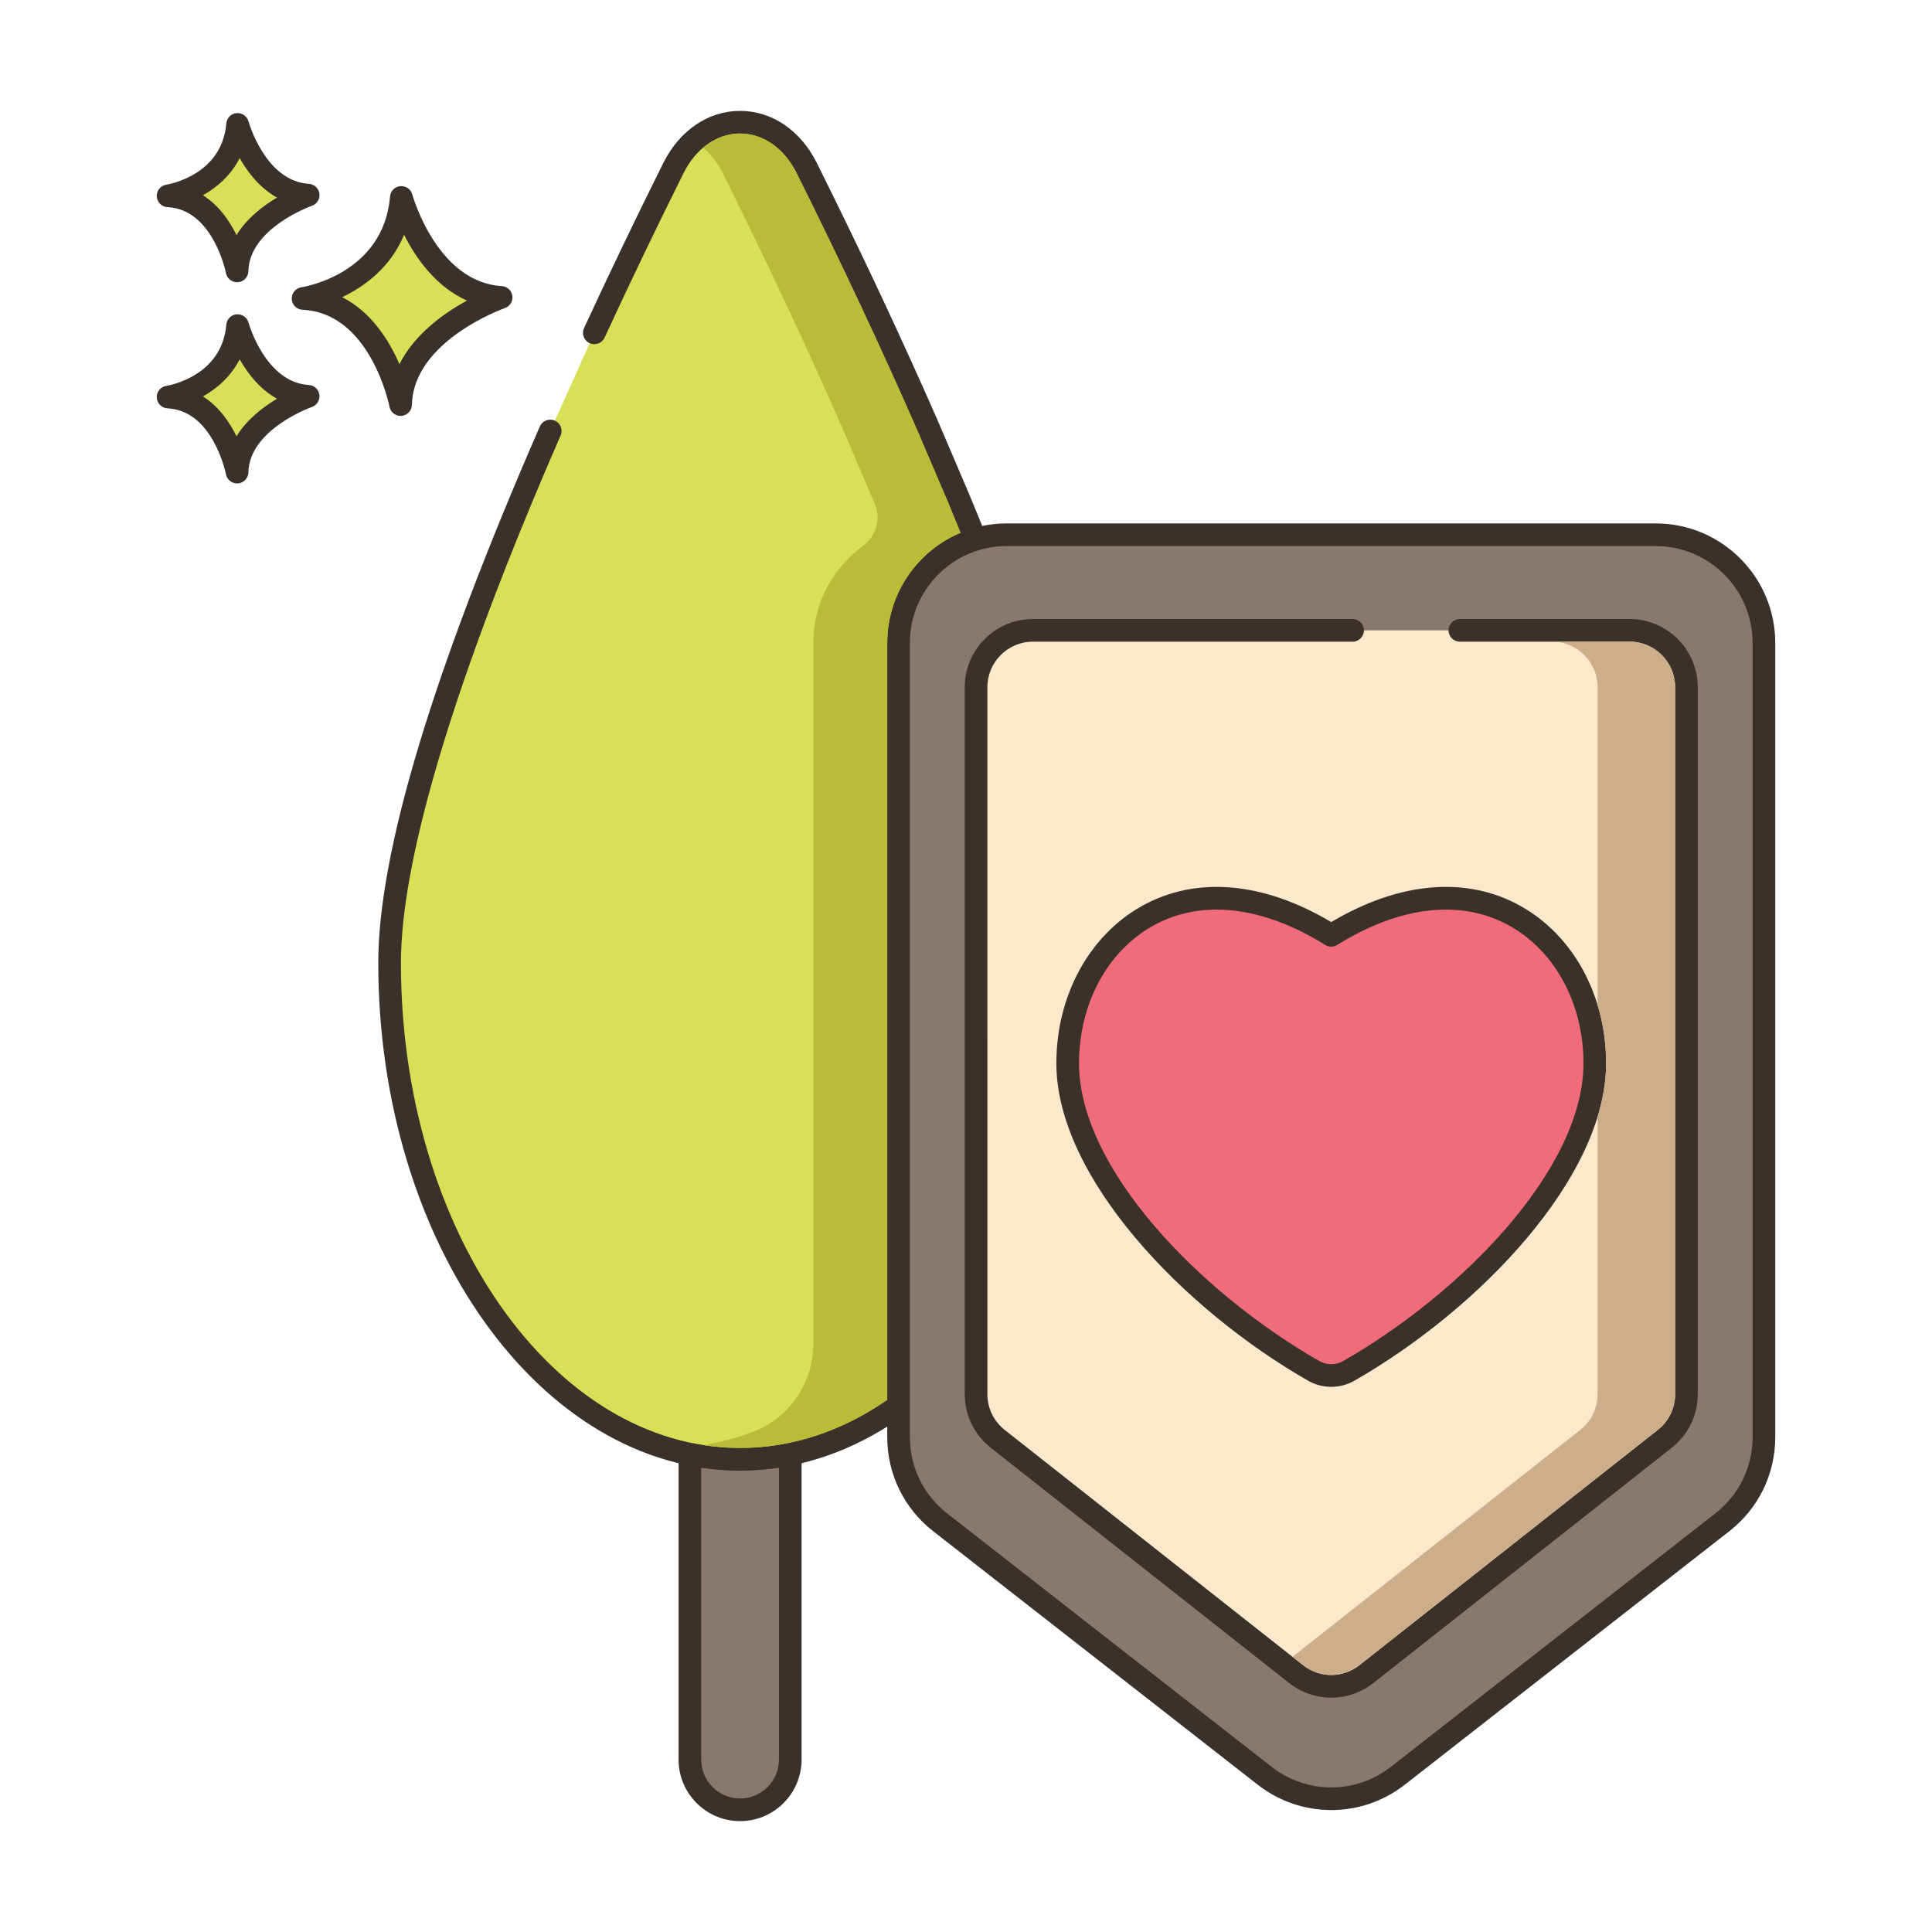
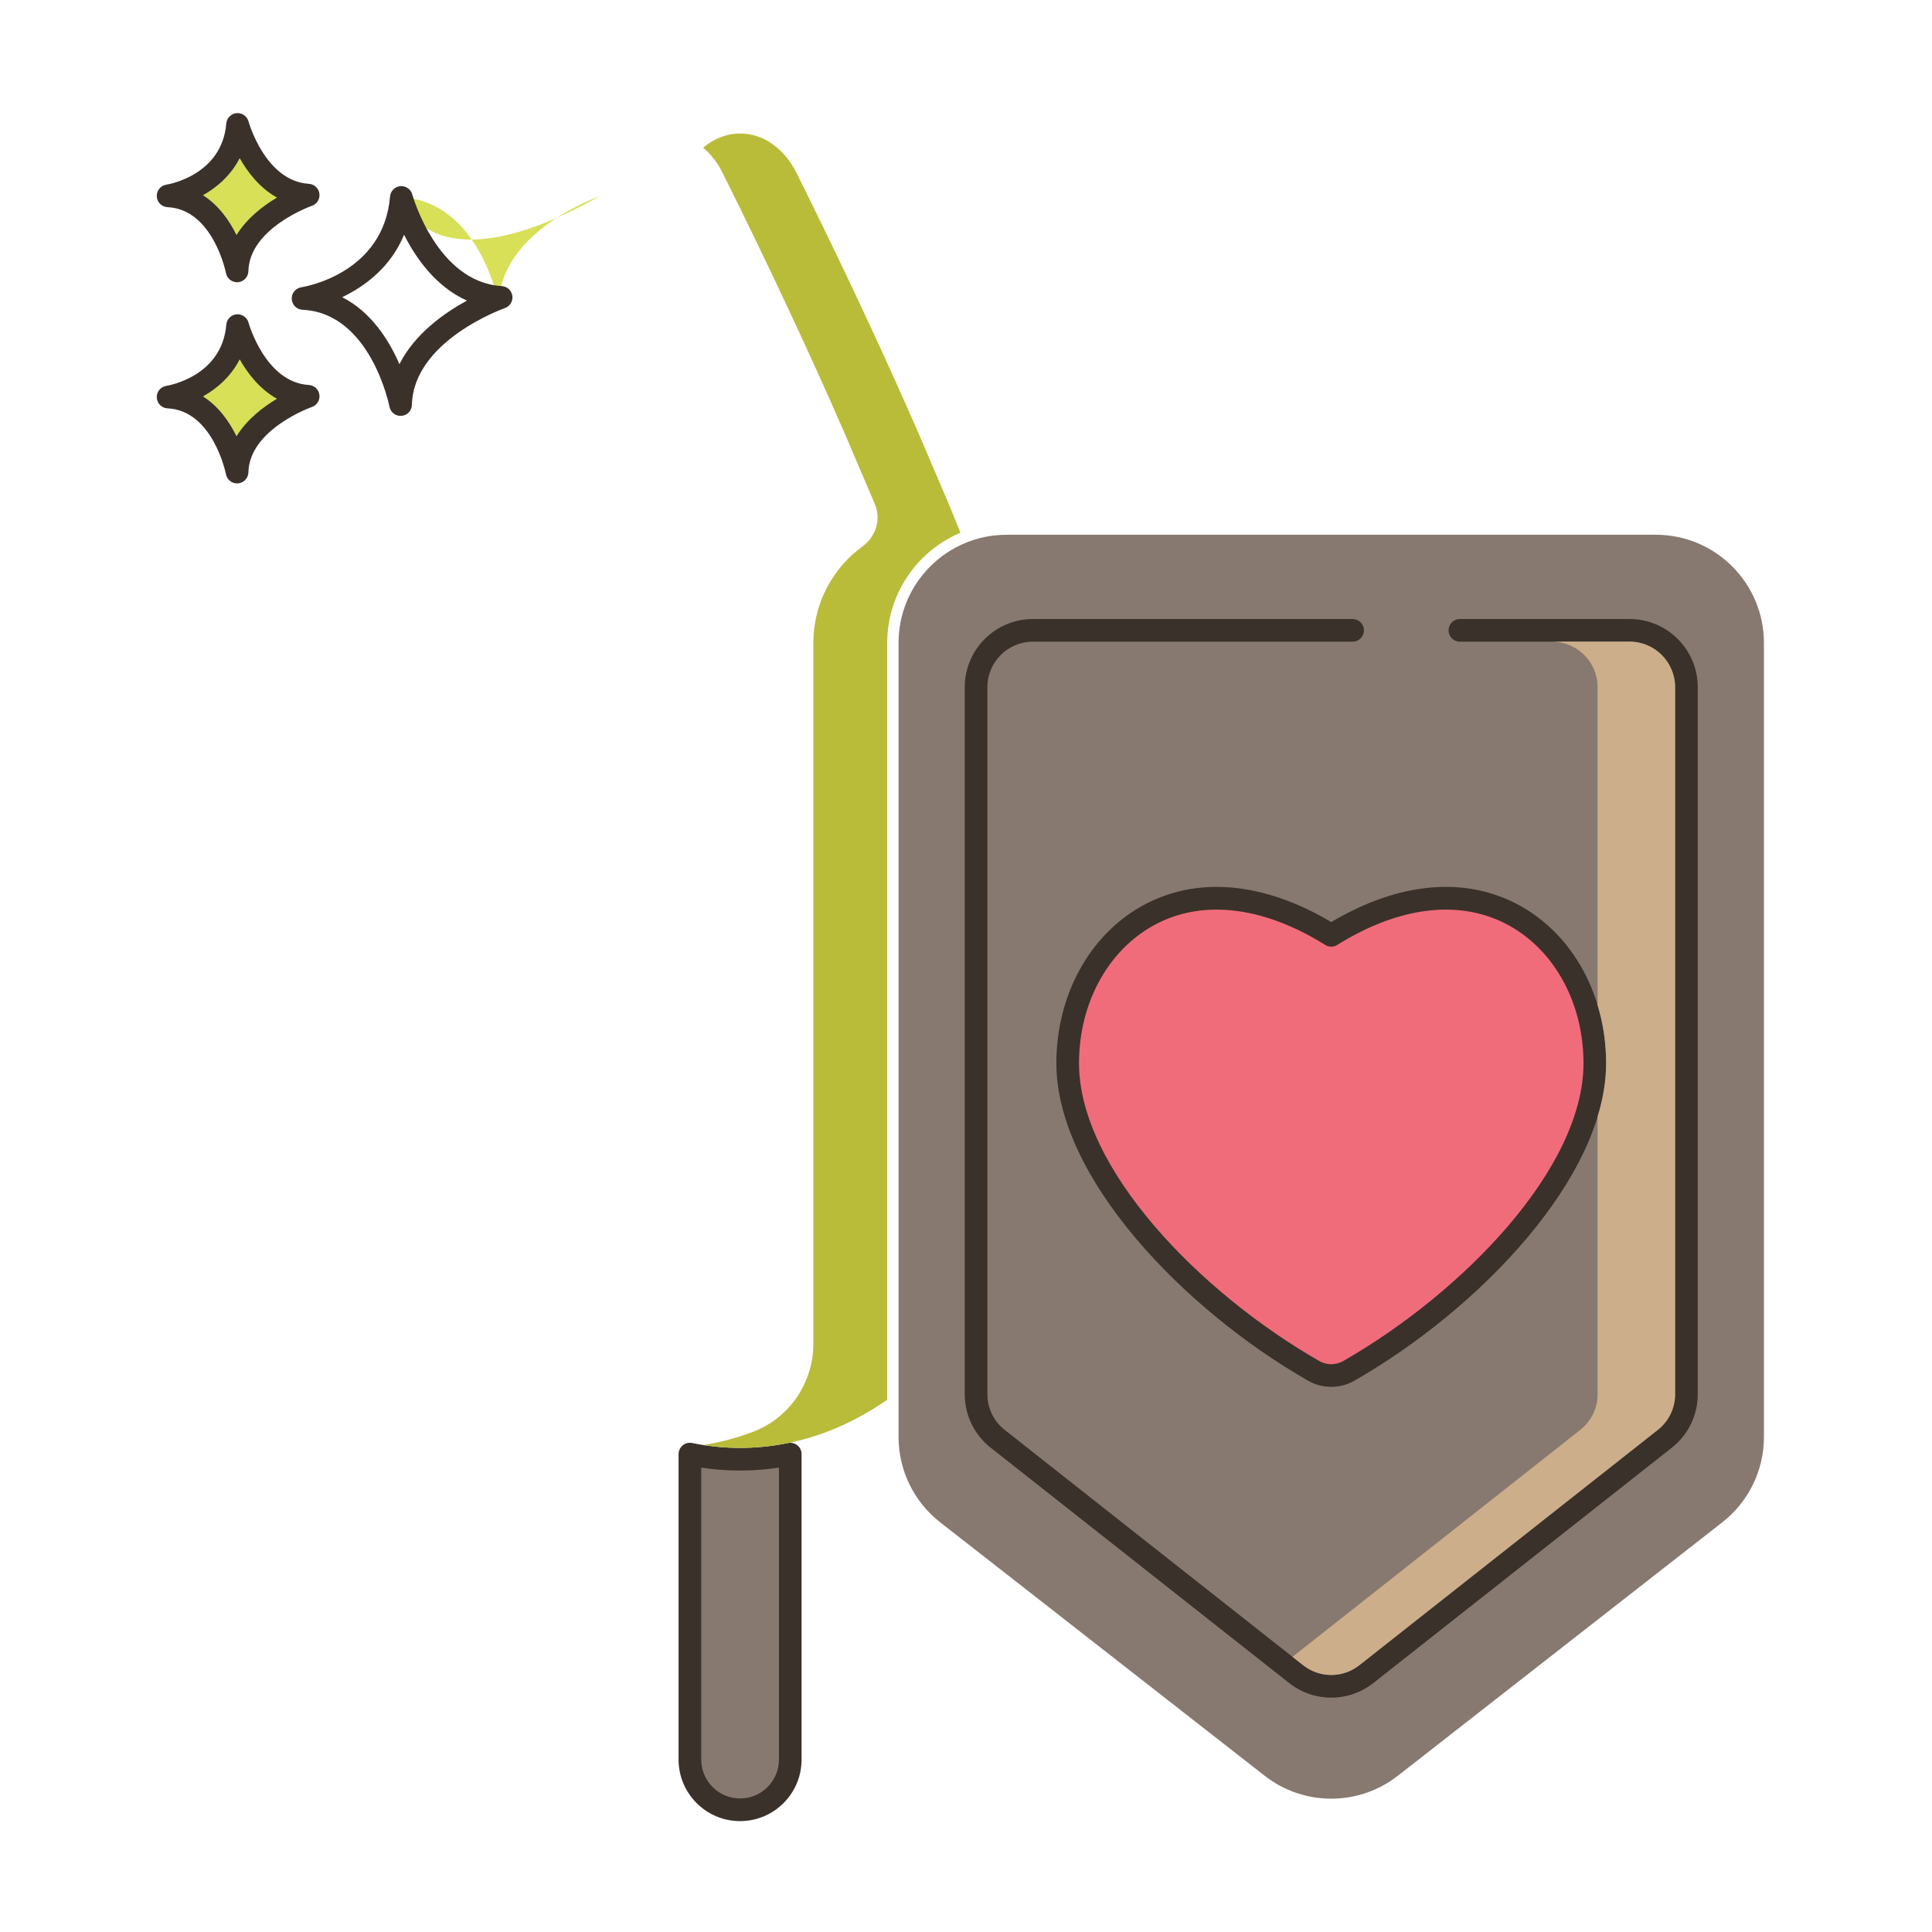
<svg xmlns="http://www.w3.org/2000/svg" id="Layer_2" x="0px" y="0px" viewBox="0 0 256 256" style="enable-background:new 0 0 256 256;" xml:space="preserve">
  <style type="text/css">	.st0{fill:#3A312A;}	.st1{fill:#D7E057;}	.st2{fill:#87796F;}	.st3{fill:#F16C7A;}	.st4{fill:#6B5B51;}	.st5{fill:#CE4E61;}	.st6{fill:#FCE8CB;}	.st7{fill:#8AC6DD;}	.st8{fill-rule:evenodd;clip-rule:evenodd;fill:#FCE8CB;}	.st9{fill:#F5978A;}	.st10{fill:#CCAE8B;}	.st11{fill:#B9BC39;}	.st12{fill:#68A8BC;}</style>
  <g>
    <g>
      <g>
-         <path class="st1" d="M53.18,26.161C52.207,37.724,40.156,39.55,40.156,39.55c10.347,0.487,12.925,14.059,12.925,14.059    c0.221-9.677,13.321-14.202,13.321-14.202C56.589,38.82,53.18,26.161,53.18,26.161z" />
+         <path class="st1" d="M53.18,26.161c10.347,0.487,12.925,14.059,12.925,14.059    c0.221-9.677,13.321-14.202,13.321-14.202C56.589,38.82,53.18,26.161,53.18,26.161z" />
      </g>
    </g>
    <g>
      <g>
        <path class="st0" d="M66.492,37.91c-8.604-0.516-11.832-12.025-11.863-12.142c-0.19-0.702-0.847-1.155-1.584-1.102    c-0.725,0.066-1.298,0.642-1.359,1.367c-0.86,10.216-11.313,11.964-11.754,12.032c-0.763,0.116-1.313,0.791-1.273,1.561    c0.04,0.771,0.657,1.385,1.428,1.421c9.027,0.426,11.498,12.719,11.521,12.843c0.138,0.712,0.76,1.218,1.473,1.218    c0.042,0,0.084-0.002,0.126-0.005c0.765-0.064,1.357-0.693,1.375-1.46c0.193-8.509,12.191-12.777,12.313-12.819    c0.676-0.234,1.092-0.914,0.994-1.622S67.206,37.953,66.492,37.91z M52.926,48.255c-1.356-3.13-3.709-6.907-7.587-8.876    c2.931-1.405,6.409-3.913,8.202-8.273c1.551,3.071,4.199,6.88,8.334,8.723C58.867,41.469,54.952,44.233,52.926,48.255z" />
      </g>
    </g>
    <g>
      <g>
        <path class="st1" d="M31.482,43.141c-0.689,8.179-9.212,9.47-9.212,9.47c7.318,0.344,9.142,9.944,9.142,9.944    c0.156-6.844,9.422-10.045,9.422-10.045C33.892,52.095,31.482,43.141,31.482,43.141z" />
      </g>
    </g>
    <g>
      <g>
        <path class="st0" d="M40.924,51.014c-5.767-0.345-7.973-8.186-7.995-8.265c-0.189-0.701-0.862-1.158-1.581-1.102    c-0.726,0.065-1.3,0.643-1.361,1.368c-0.578,6.87-7.646,8.065-7.941,8.112c-0.763,0.116-1.313,0.791-1.273,1.561    c0.04,0.771,0.657,1.385,1.428,1.421c6.034,0.284,7.723,8.645,7.738,8.727c0.136,0.713,0.759,1.22,1.473,1.22    c0.041,0,0.083-0.002,0.125-0.005c0.765-0.063,1.358-0.693,1.376-1.461c0.13-5.709,8.332-8.633,8.412-8.661    c0.677-0.233,1.094-0.913,0.997-1.622C42.223,51.598,41.638,51.056,40.924,51.014z M31.338,57.808    c-0.924-1.885-2.34-3.946-4.446-5.279c1.855-1.041,3.697-2.63,4.87-4.916c1.058,1.874,2.654,3.954,4.941,5.224    C34.854,53.937,32.714,55.576,31.338,57.808z" />
      </g>
    </g>
    <g>
      <g>
        <path class="st1" d="M31.482,16.483c-0.689,8.179-9.212,9.471-9.212,9.471c7.318,0.344,9.142,9.944,9.142,9.944    c0.156-6.844,9.422-10.045,9.422-10.045C33.892,25.438,31.482,16.483,31.482,16.483z" />
      </g>
    </g>
    <g>
      <g>
        <path class="st0" d="M40.924,24.356c-5.767-0.346-7.973-8.187-7.995-8.266c-0.189-0.702-0.862-1.157-1.581-1.102    c-0.726,0.065-1.3,0.643-1.361,1.368c-0.578,6.871-7.646,8.066-7.941,8.113c-0.763,0.116-1.313,0.791-1.273,1.561    c0.04,0.771,0.657,1.385,1.428,1.421c6.034,0.284,7.723,8.645,7.738,8.727c0.136,0.713,0.759,1.22,1.473,1.22    c0.041,0,0.083-0.002,0.125-0.005c0.765-0.063,1.358-0.693,1.376-1.461c0.13-5.709,8.332-8.633,8.412-8.661    c0.677-0.233,1.094-0.913,0.997-1.622C42.223,24.94,41.638,24.399,40.924,24.356z M31.338,31.15    c-0.924-1.885-2.34-3.946-4.446-5.279c1.855-1.041,3.697-2.63,4.87-4.917c1.058,1.874,2.655,3.955,4.942,5.225    C34.854,27.279,32.715,28.918,31.338,31.15z" />
      </g>
    </g>
    <g>
      <g>
        <path class="st2" d="M98.064,193.357c-2.26,0-4.48-0.23-6.65-0.68v40.47c0,1.84,0.75,3.5,1.94,4.7c1.21,1.21,2.87,1.96,4.72,1.96    c3.67,0,6.64-2.99,6.64-6.66v-40.47C102.544,193.127,100.324,193.357,98.064,193.357z" />
      </g>
    </g>
    <g>
      <g>
        <path class="st0" d="M105.661,191.514c-0.351-0.285-0.808-0.395-1.252-0.306c-4.149,0.861-8.543,0.861-12.69,0    c-0.443-0.089-0.901,0.021-1.252,0.306c-0.35,0.284-0.553,0.712-0.553,1.163v40.47c0,2.168,0.844,4.212,2.38,5.761    c1.547,1.547,3.6,2.399,5.78,2.399c4.488,0,8.14-3.66,8.14-8.16v-40.47C106.214,192.226,106.011,191.798,105.661,191.514z     M103.214,233.146c0,2.846-2.306,5.16-5.14,5.16c-1.379,0-2.679-0.54-3.654-1.517c-0.972-0.979-1.506-2.272-1.506-3.644v-38.678    c3.397,0.516,6.902,0.516,10.3,0V233.146z" />
      </g>
    </g>
    <g>
      <g>
-         <path class="st1" d="M127.03,66.047l-4.008-9.391c-5.697-13.031-11.534-25.17-16.129-34.392    c-4.035-8.097-13.624-8.095-17.659,0.002c-3.076,6.173-6.71,13.661-10.484,21.84l-5.838,12.996    c-10.93,25.057-21.286,53.321-21.286,70.476c0,36.328,20.791,65.778,46.438,65.778s46.438-29.45,46.438-65.778    C144.502,112.44,136.438,88.651,127.03,66.047z" />
-       </g>
+         </g>
    </g>
    <g>
      <g>
-         <path class="st0" d="M128.41,65.459l-4.014-9.403c-4.784-10.947-10.222-22.54-16.16-34.459    c-2.154-4.322-5.956-6.903-10.171-6.903c-4.216,0-8.019,2.581-10.174,6.905c-3.65,7.325-7.185,14.688-10.504,21.88    c-0.347,0.753-0.019,1.644,0.733,1.991c0.755,0.346,1.643,0.017,1.991-0.733c3.307-7.166,6.827-14.501,10.465-21.8    c1.636-3.283,4.436-5.243,7.488-5.243c3.052,0,5.851,1.959,7.485,5.241c5.916,11.874,11.332,23.422,16.092,34.311l4.003,9.379    c11.518,27.673,17.357,48.182,17.357,60.955c0,35.442-20.159,64.277-44.938,64.277s-44.938-28.835-44.938-64.277    c0-13.979,7.317-38.143,21.16-69.877c0.331-0.759-0.016-1.644-0.775-1.975c-0.759-0.329-1.643,0.017-1.975,0.775    c-14.207,32.567-21.41,56.481-21.41,71.076c0,37.097,21.505,67.277,47.938,67.277s47.938-30.181,47.938-67.277    C146.003,114.408,140.086,93.512,128.41,65.459z" />
-       </g>
+         </g>
    </g>
    <g>
      <g>
        <path class="st2" d="M219.397,70.857h-86c-7.916,0-14.333,6.417-14.333,14.333v105.225c0,4.413,2.033,8.58,5.51,11.296l43,33.587    c5.185,4.05,12.461,4.05,17.646,0l43-33.587c3.478-2.716,5.51-6.883,5.51-11.296V85.19    C233.731,77.274,227.313,70.857,219.397,70.857z" />
      </g>
    </g>
    <g>
      <g>
-         <path class="st0" d="M219.397,69.356h-86c-8.73,0-15.833,7.104-15.833,15.834v105.225c0,4.909,2.219,9.457,6.086,12.478    l43,33.587c2.87,2.242,6.308,3.363,9.747,3.363c3.438,0,6.877-1.121,9.747-3.362l43-33.588l-0.001,0.001    c3.868-3.021,6.087-7.569,6.087-12.479V85.19C235.23,76.46,228.128,69.356,219.397,69.356z M232.23,190.415    c0,3.979-1.798,7.665-4.933,10.113c0,0,0,0-0.001,0.001l-43,33.587c-4.65,3.633-11.148,3.634-15.799-0.001l-43.001-33.587    c-3.135-2.448-4.933-6.134-4.933-10.113V85.19c0-7.077,5.757-12.834,12.833-12.834h86c7.076,0,12.833,5.757,12.833,12.834    V190.415z" />
-       </g>
+         </g>
    </g>
    <g>
      <g>
-         <path class="st6" d="M215.929,83.523h-79.063c-4.16,0-7.532,3.372-7.532,7.532v93.682c0,2.307,1.057,4.486,2.868,5.914    l39.532,31.171c2.735,2.156,6.592,2.156,9.327,0l39.532-31.171c1.811-1.428,2.868-3.608,2.868-5.914V91.055    C223.461,86.896,220.089,83.523,215.929,83.523z" />
-       </g>
+         </g>
    </g>
    <g>
      <g>
        <path class="st0" d="M215.93,82.023h-22.491c-0.828,0-1.5,0.672-1.5,1.5s0.672,1.5,1.5,1.5h22.491    c3.325,0,6.031,2.706,6.031,6.032v93.682c0,1.858-0.837,3.585-2.297,4.736l-39.532,31.171c-2.199,1.734-5.27,1.734-7.469,0    l-39.532-31.171c-1.46-1.15-2.297-2.877-2.297-4.736V91.056c0-3.326,2.706-6.032,6.031-6.032h42.363c0.828,0,1.5-0.672,1.5-1.5    s-0.672-1.5-1.5-1.5h-42.363c-4.979,0-9.031,4.052-9.031,9.032v93.682c0,2.784,1.254,5.369,3.439,7.092L170.806,223    c1.646,1.299,3.619,1.948,5.592,1.948s3.946-0.649,5.592-1.948l39.532-31.171c2.186-1.724,3.439-4.309,3.439-7.092V91.056    C224.961,86.075,220.909,82.023,215.93,82.023z" />
      </g>
    </g>
    <g>
      <g>
        <path class="st3" d="M176.397,123.936c-20.072-12.514-34.923,0.981-34.923,16.951c0,15.135,17.482,32.106,32.599,40.762    c1.439,0.824,3.209,0.824,4.648,0c15.117-8.656,32.599-25.627,32.599-40.762C211.32,124.917,196.469,111.422,176.397,123.936z" />
      </g>
    </g>
    <g>
      <g>
        <path class="st0" d="M201.444,120.028c-7.164-3.978-16.029-3.208-25.047,2.151c-9.018-5.358-17.885-6.126-25.047-2.151    c-7.017,3.895-11.376,11.887-11.376,20.858c0,15.078,16.779,32.574,33.353,42.063c0.947,0.542,2.009,0.813,3.07,0.813    c1.061,0,2.123-0.271,3.069-0.813c16.574-9.489,33.354-26.985,33.354-42.063C212.82,131.915,208.461,123.923,201.444,120.028z     M177.977,180.347c-0.975,0.559-2.184,0.559-3.158,0c-15.824-9.061-31.844-25.523-31.844-39.46c0-7.883,3.768-14.87,9.831-18.235    c2.559-1.42,5.392-2.124,8.405-2.124c4.502,0,9.407,1.573,14.393,4.681c0.486,0.303,1.102,0.303,1.588,0    c8.321-5.189,16.418-6.097,22.798-2.557c6.063,3.365,9.831,10.353,9.831,18.235C209.82,154.823,193.801,171.286,177.977,180.347z    " />
      </g>
    </g>
    <g>
      <g>
        <path class="st11" d="M125.65,66.62l-4.01-9.37c-4.76-10.9-10.18-22.45-16.09-34.32c-1.63-3.28-4.43-5.24-7.48-5.24    c-1.78,0-3.47,0.66-4.9,1.88c1.02,0.85,1.91,1.99,2.59,3.36c5.91,11.87,11.33,23.42,16.09,34.32l4,9.37l0.089,0.213    c0.834,2.01,0.11,4.277-1.647,5.56c-3.95,2.882-6.521,7.544-6.521,12.797v92.867c0,5.162-3.16,9.831-7.986,11.662    c-2.148,0.815-4.361,1.408-6.624,1.761c1.61,0.25,3.25,0.38,4.9,0.38c6.99,0,13.6-2.29,19.5-6.38V85.19    c0-6.56,4.01-12.2,9.71-14.6C126.74,69.28,126.2,67.97,125.65,66.62z" />
      </g>
    </g>
    <g>
      <g>
        <path class="st10" d="M215.93,85.02h-10.27c3.33,0,6.03,2.71,6.03,6.03v42.14c0.74,2.42,1.13,5.02,1.13,7.7    c0,2.31-0.4,4.68-1.13,7.07v36.78c0,1.86-0.84,3.58-2.3,4.73l-38.13,30.07l1.4,1.1c2.2,1.74,5.27,1.74,7.47,0l39.53-31.17    c1.46-1.15,2.3-2.87,2.3-4.73V91.05C221.96,87.73,219.25,85.02,215.93,85.02z" />
      </g>
    </g>
  </g>
</svg>